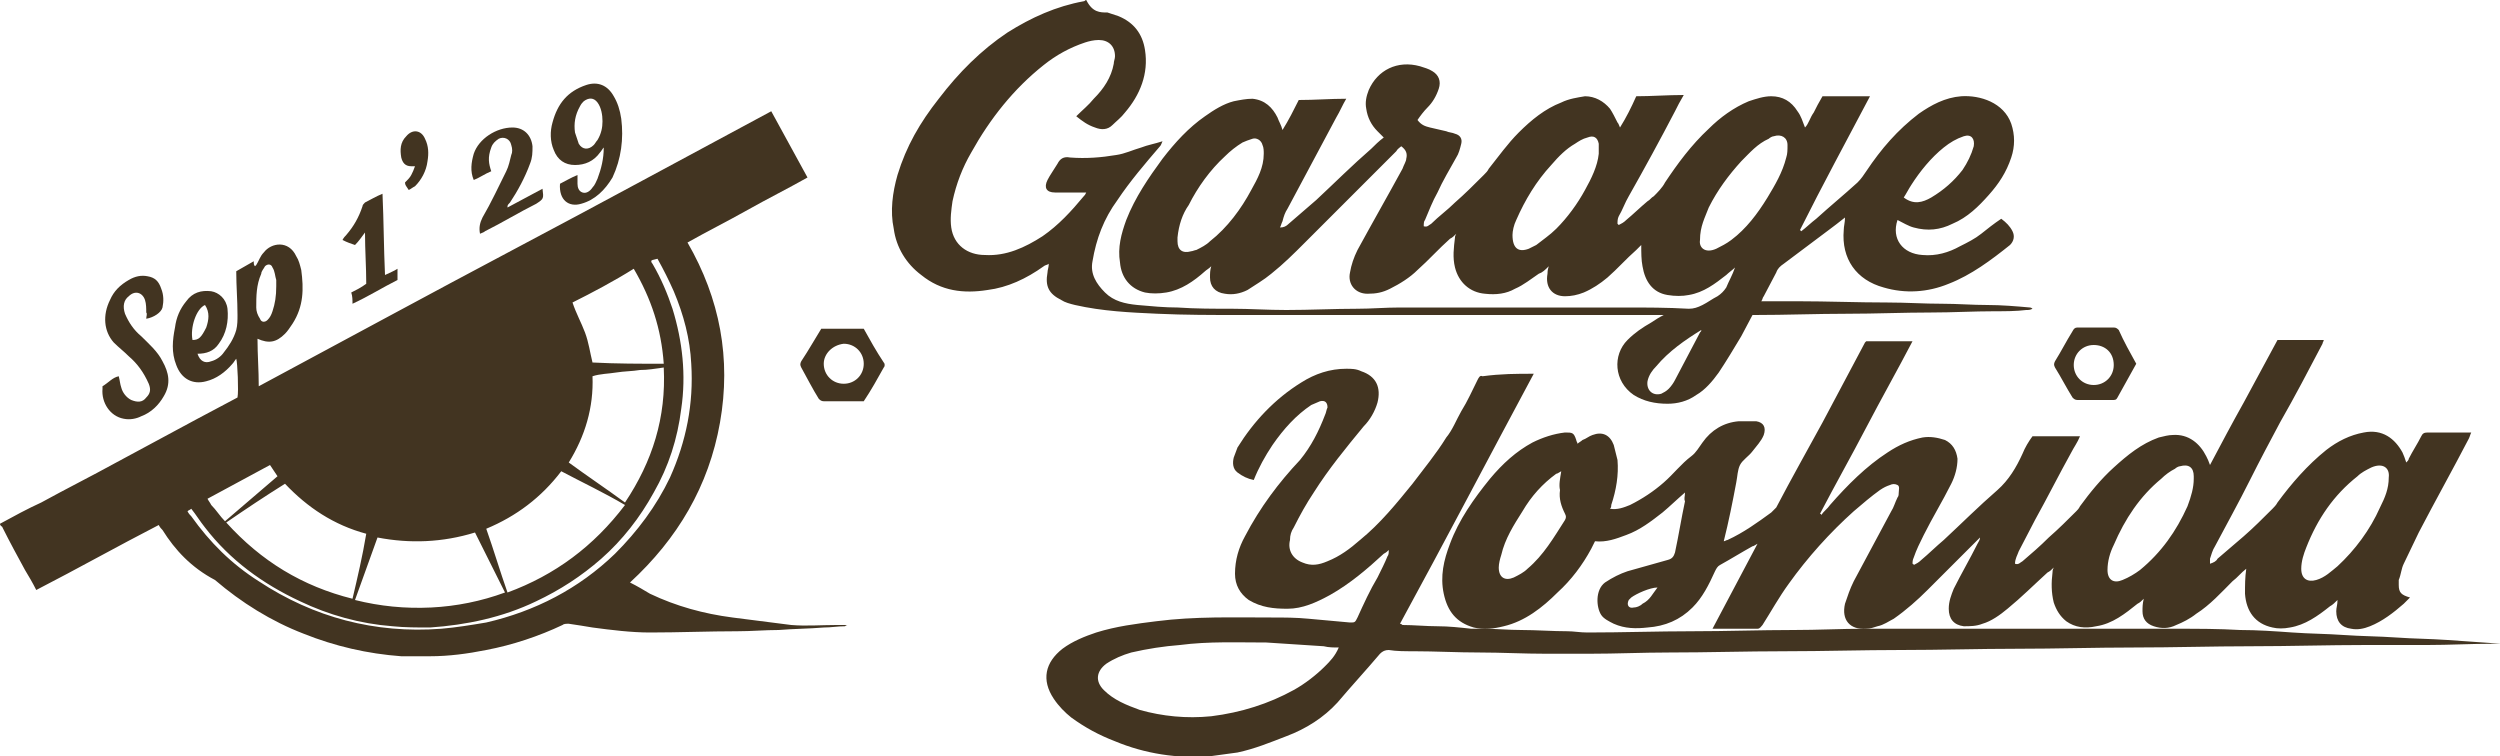
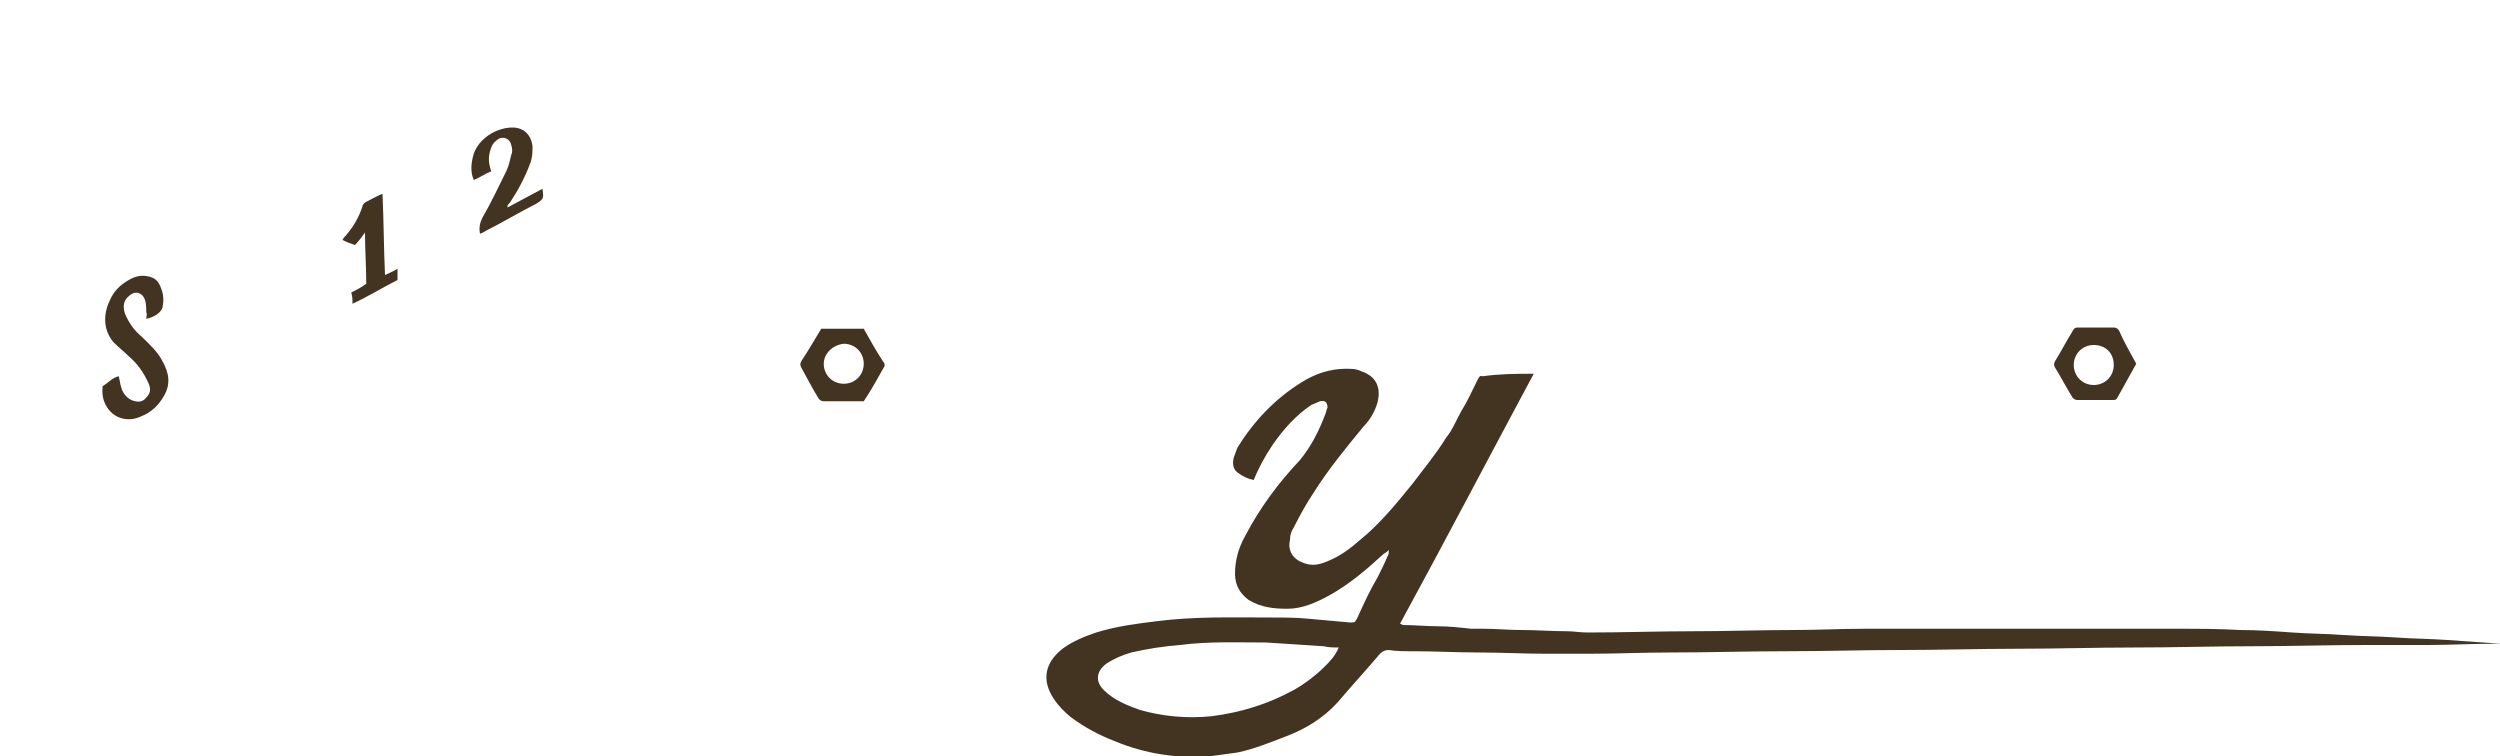
<svg xmlns="http://www.w3.org/2000/svg" version="1.1" id="レイヤー_1" x="0px" y="0px" width="200px" height="60.5px" viewBox="0 0 200 60.5" style="enable-background:new 0 0 200 60.5;" xml:space="preserve">
  <style type="text/css">
	.st0{fill:#423421;}
</style>
-   <path class="st0" d="M0,41.9c1.1-0.6,2.2-1.2,3.3-1.7c2-1.1,4-2.1,6-3.2c2.2-1.2,4.3-2.3,6.5-3.5c1.1-0.6,2.1-1.1,3.2-1.7  c0.1-0.5,0-2.8-0.1-3.1c-0.1,0.1-0.2,0.3-0.3,0.4c-0.6,0.7-1.3,1.2-2.1,1.4c-1.1,0.3-2-0.2-2.4-1.3c-0.4-1-0.3-2-0.1-3  c0.1-0.8,0.4-1.5,0.9-2.1c0.5-0.7,1.2-0.9,2-0.8c0.6,0.1,1.2,0.6,1.3,1.4c0.1,1-0.1,2-0.7,2.8c-0.4,0.6-1,0.8-1.7,0.8  c0.2,0.6,0.6,0.8,1.1,0.6c0.4-0.1,0.8-0.4,1-0.7c0.4-0.5,0.8-1.1,1-1.8C19,26,19,25.6,19,25.2c0-1.2-0.1-2.3-0.1-3.5  c0.5-0.3,0.9-0.5,1.4-0.8c0,0.2,0,0.3,0.1,0.4l0.1-0.1c0.2-0.3,0.3-0.7,0.6-1c0.6-0.8,2-1,2.6,0.3c0.2,0.3,0.3,0.7,0.4,1.1  c0.2,1.5,0.2,2.9-0.7,4.3c-0.2,0.3-0.4,0.6-0.6,0.8c-0.7,0.7-1.3,0.8-2.2,0.4c0,1.3,0.1,2.5,0.1,3.8c6.9-3.7,13.7-7.4,20.5-11  s13.6-7.3,20.5-11c1,1.8,1.9,3.5,2.9,5.3c-1.6,0.9-3.2,1.7-4.8,2.6c-1.6,0.9-3.2,1.7-4.8,2.6c2.6,4.5,3.5,9.3,2.6,14.4  c-0.9,5.1-3.4,9.3-7.2,12.8c0.6,0.3,1.1,0.6,1.6,0.9c2.1,1,4.3,1.6,6.6,1.9c1.6,0.2,3.1,0.4,4.7,0.6c1.2,0.1,2.4,0,3.6,0  c0.3,0,0.6,0,0.9,0V50c-0.1,0-0.2,0.1-0.2,0.1c-0.6,0-1.1,0.1-1.7,0.1c-1.2,0.1-2.4,0.1-3.6,0.2c-1.1,0-2.2,0.1-3.3,0.1  c-2.3,0-4.7,0.1-7,0.1c-1.5,0-3.1-0.2-4.6-0.4c-0.6-0.1-1.2-0.2-1.9-0.3c-0.2,0-0.4,0-0.5,0.1c-1.9,0.9-4,1.6-6.1,2  c-1.5,0.3-3,0.5-4.5,0.5c-0.8,0-1.6,0-2.3,0c-2.7-0.2-5.3-0.8-7.8-1.8c-2.6-1-5-2.5-7.1-4.3C15.3,45.4,14,44,13,42.4  c-0.1-0.1-0.2-0.2-0.3-0.4c-3.3,1.7-6.5,3.5-9.8,5.2c-0.3-0.6-0.6-1.1-0.9-1.6c-0.6-1.1-1.2-2.2-1.8-3.4C0.2,42.1,0,42.1,0,41.9  C0,42.1,0,42,0,41.9z M50,40.2c2.2-3.3,3.3-6.8,3.1-10.8c-0.7,0.1-1.3,0.2-1.9,0.2c-0.6,0.1-1.3,0.1-1.9,0.2  c-0.6,0.1-1.3,0.1-1.9,0.3c0.1,2.5-0.6,4.8-1.9,6.9C47,38.1,48.5,39.1,50,40.2z M44.9,37.7c-1.6,2.1-3.6,3.6-6,4.6  c0.6,1.7,1.1,3.4,1.7,5.1c3.8-1.4,6.9-3.7,9.4-7C48.3,39.4,46.6,38.6,44.9,37.7z M28.4,48c2,0.5,4,0.7,6.1,0.6c2-0.1,4-0.5,5.9-1.2  c-0.8-1.6-1.6-3.2-2.4-4.8c-2.6,0.8-5.2,0.9-7.8,0.4C29.6,44.7,29,46.3,28.4,48z M29.3,42.7c-2.6-0.7-4.7-2.1-6.5-4  c-1.6,1-3.1,2-4.7,3.1c2.8,3.1,6.1,5.1,10.1,6.1C28.6,46.2,29,44.5,29.3,42.7z M45.8,24.2c0.3,0.9,0.7,1.6,1,2.4  c0.3,0.8,0.4,1.6,0.6,2.4c1.9,0.1,3.8,0.1,5.7,0.1c-0.2-2.8-1-5.2-2.4-7.6C49.1,22.5,47.4,23.4,45.8,24.2z M52.1,20.9  c0,0.1,0.1,0.2,0.1,0.2c0.7,1.2,1.2,2.4,1.6,3.6c0.8,2.6,1.1,5.3,0.7,8c-0.3,2.4-1,4.6-2.2,6.7c-1.1,2-2.5,3.8-4.2,5.3  c-1.6,1.4-3.3,2.5-5.2,3.4c-2.7,1.3-5.6,1.9-8.5,2.1c-1,0-2,0-3-0.1c-2.6-0.2-5.1-0.9-7.4-2c-3-1.4-5.6-3.3-7.6-5.9  c-0.4-0.5-0.7-1-1.1-1.5c-0.1,0.1-0.2,0.1-0.3,0.2c0.1,0.2,0.2,0.3,0.3,0.4c1.5,2.1,3.2,3.8,5.4,5.2c4.4,2.9,9.3,4.2,14.6,3.8  c1.2-0.1,2.4-0.3,3.6-0.5c3.9-0.9,7.4-2.7,10.3-5.5c1.8-1.8,3.3-3.8,4.4-6.1c1.3-2.9,1.9-5.9,1.7-9.1c-0.1-2-0.6-3.9-1.4-5.8  c-0.4-0.9-0.8-1.7-1.3-2.6C52.2,20.8,52.1,20.8,52.1,20.9z M18,41.7c1.4-1.2,2.8-2.4,4.2-3.6c-0.2-0.3-0.4-0.6-0.6-0.9  c-1.7,0.9-3.3,1.8-5,2.7c0.1,0.2,0.2,0.3,0.3,0.5C17.3,40.8,17.6,41.3,18,41.7z M22.1,22.9c0-0.1,0-0.3,0-0.5  c-0.1-0.3-0.1-0.7-0.3-1c-0.1-0.3-0.4-0.3-0.6-0.1c-0.1,0.2-0.3,0.4-0.3,0.6c-0.4,0.9-0.4,1.8-0.4,2.7c0,0.3,0.1,0.6,0.3,0.9  c0.1,0.3,0.4,0.3,0.6,0.1s0.3-0.4,0.4-0.7C22,24.3,22.1,23.7,22.1,22.9z M16.4,24.4c-0.7,0.3-1.2,1.8-1,2.8c0.5,0,0.7-0.2,1.1-1  C16.7,25.6,16.8,25,16.4,24.4z" />
-   <path class="st0" d="M88.6,1c0.3,0.1,0.6,0.2,0.9,0.3c1.2,0.5,1.9,1.4,2.1,2.7c0.3,1.9-0.4,3.6-1.6,5c-0.3,0.4-0.7,0.7-1,1  c-0.4,0.4-0.9,0.4-1.4,0.2c-0.6-0.2-1-0.5-1.5-0.9c0.5-0.5,1-0.9,1.4-1.4c0.8-0.8,1.4-1.7,1.6-2.8c0-0.2,0.1-0.4,0.1-0.6  c0-0.8-0.5-1.3-1.3-1.3c-0.4,0-0.8,0.1-1.1,0.2c-1.2,0.4-2.3,1-3.3,1.8c-2.4,1.9-4.3,4.3-5.8,7c-0.7,1.2-1.2,2.5-1.5,3.9  c-0.1,0.7-0.2,1.4-0.1,2.1c0.2,1.4,1.3,2.2,2.7,2.2c1.7,0.1,3.2-0.6,4.6-1.5c1.3-0.9,2.3-2,3.3-3.2c0.1-0.1,0.1-0.1,0.2-0.3  c-0.2,0-0.3,0-0.4,0c-0.7,0-1.4,0-2.1,0s-0.9-0.4-0.6-1c0.2-0.4,0.5-0.8,0.8-1.3c0.2-0.4,0.5-0.6,1-0.5c1.3,0.1,2.5,0,3.7-0.2  c0.7-0.1,1.3-0.4,2-0.6c0.5-0.2,1.1-0.3,1.7-0.5c-0.1,0.2-0.1,0.3-0.2,0.4c-1.2,1.4-2.4,2.8-3.4,4.3c-1.1,1.5-1.7,3.1-2,4.9  c-0.2,1,0.3,1.8,1,2.5c0.7,0.7,1.6,0.9,2.6,1c1.1,0.1,2.2,0.2,3.2,0.2c1.5,0.1,2.9,0.1,4.4,0.1c1.4,0,2.8,0.1,4.3,0.1  c1.9,0,3.8-0.1,5.7-0.1c1.1,0,2.2-0.1,3.4-0.1c2.9,0,5.8,0,8.7,0c3.1,0,6.2,0,9.3,0c1.7,0,3.4,0,5.1,0.1c0.4,0,0.7-0.1,1.1-0.3  c0.4-0.2,0.8-0.5,1.2-0.7c0.3-0.2,0.5-0.4,0.7-0.7c0.2-0.5,0.5-1,0.7-1.6c-0.2,0.2-0.5,0.4-0.7,0.6c-0.9,0.7-1.8,1.4-3,1.6  c-0.5,0.1-1.1,0.1-1.7,0c-1.2-0.2-1.8-1.1-2-2.3c-0.1-0.5-0.1-1.1-0.1-1.7c-0.1,0.1-0.2,0.2-0.4,0.4c-0.8,0.7-1.5,1.5-2.3,2.2  c-0.6,0.5-1.2,0.9-1.9,1.2c-0.5,0.2-1,0.3-1.5,0.3c-1,0-1.6-0.7-1.4-1.8c0-0.1,0-0.3,0.1-0.6c-0.3,0.3-0.5,0.5-0.8,0.6  c-0.6,0.4-1.2,0.9-1.9,1.2c-0.7,0.4-1.5,0.5-2.4,0.4c-1.2-0.1-2.1-0.9-2.4-2.1c-0.2-0.8-0.1-1.6,0-2.4c0-0.1,0-0.1,0.1-0.3  c-0.2,0.2-0.3,0.3-0.5,0.4c-0.9,0.8-1.7,1.7-2.6,2.5c-0.6,0.6-1.4,1.1-2.2,1.5c-0.6,0.3-1.1,0.4-1.8,0.4c-1,0-1.6-0.8-1.4-1.7  c0.1-0.6,0.3-1.2,0.6-1.8c1.2-2.2,2.4-4.3,3.6-6.5c0.1-0.3,0.3-0.6,0.3-0.8c0.1-0.4,0-0.7-0.4-1c-0.1,0.1-0.3,0.2-0.4,0.4  c-2.4,2.4-4.9,4.9-7.3,7.3c-0.9,0.9-1.7,1.7-2.7,2.5c-0.6,0.5-1.3,0.9-1.9,1.3c-0.6,0.3-1.2,0.4-1.8,0.3c-0.8-0.1-1.2-0.6-1.2-1.3  c0-0.3,0-0.6,0.1-0.9c-0.2,0.2-0.4,0.3-0.5,0.4c-0.9,0.8-1.9,1.5-3.1,1.7c-0.6,0.1-1.2,0.1-1.7,0c-1.2-0.3-1.9-1.2-2-2.4  c-0.2-1.2,0.1-2.3,0.5-3.4c0.7-1.8,1.8-3.4,2.9-4.9c1-1.3,2.1-2.5,3.4-3.4c0.7-0.5,1.5-1,2.3-1.2c0.5-0.1,1-0.2,1.5-0.2  c1,0.1,1.6,0.7,2,1.5c0.1,0.3,0.3,0.6,0.4,1c0.5-0.8,0.9-1.6,1.3-2.4c1.3,0,2.5-0.1,3.8-0.1c-0.3,0.5-0.5,1-0.8,1.5  c-1.3,2.4-2.6,4.9-3.9,7.3c-0.2,0.3-0.3,0.6-0.4,1c-0.1,0.2-0.1,0.3-0.2,0.5c0.3,0,0.5-0.1,0.7-0.3c0.7-0.6,1.5-1.3,2.2-1.9  c1.5-1.4,2.9-2.8,4.4-4.1c0.3-0.3,0.6-0.6,1-0.9c-0.2-0.2-0.4-0.4-0.5-0.5c-0.5-0.5-0.8-1.1-0.9-1.8c-0.1-0.5,0-1,0.2-1.5  c0.7-1.6,2.3-2.4,4.1-1.9c0.3,0.1,0.7,0.2,1,0.4c0.5,0.3,0.7,0.8,0.5,1.4c-0.2,0.6-0.5,1.1-0.9,1.5c-0.3,0.3-0.6,0.7-0.8,1  c0.3,0.4,0.6,0.5,1,0.6c0.4,0.1,0.9,0.2,1.3,0.3c0.2,0.1,0.5,0.1,0.7,0.2c0.4,0.1,0.6,0.4,0.5,0.8c-0.1,0.4-0.2,0.8-0.4,1.1  c-0.5,0.9-1.1,1.9-1.5,2.8c-0.4,0.7-0.7,1.5-1,2.2c-0.1,0.1-0.1,0.3-0.1,0.5c0.3,0.1,0.4-0.1,0.6-0.2c0.6-0.6,1.3-1.1,1.9-1.7  c0.8-0.7,1.5-1.4,2.3-2.2c0.2-0.2,0.3-0.3,0.4-0.5c0.8-1,1.5-2,2.4-2.9c1-1,2.1-1.9,3.4-2.4c0.6-0.3,1.3-0.4,1.9-0.5  c0.8,0,1.5,0.4,2,1c0.2,0.3,0.4,0.7,0.6,1.1c0.1,0.1,0.1,0.2,0.2,0.4c0.5-0.8,0.9-1.6,1.3-2.5c1.2,0,2.5-0.1,3.8-0.1  c-0.3,0.5-0.5,0.9-0.7,1.3c-1.2,2.3-2.4,4.5-3.7,6.8c-0.3,0.5-0.5,1.1-0.8,1.6c-0.1,0.2-0.1,0.4-0.1,0.6l0.1,0.1  c0.2-0.1,0.4-0.2,0.6-0.4c0.6-0.5,1.1-1,1.7-1.5c0.2-0.1,0.3-0.3,0.5-0.4c0.3-0.3,0.7-0.7,0.9-1.1c1-1.5,2.1-3,3.5-4.3  c0.9-0.9,2-1.7,3.2-2.2c0.6-0.2,1.2-0.4,1.8-0.4c0.9,0,1.6,0.4,2.1,1.2c0.3,0.4,0.4,0.8,0.6,1.3c0.3-0.3,0.4-0.8,0.7-1.2  c0.2-0.4,0.4-0.8,0.7-1.3c1.3,0,2.5,0,3.8,0c-1.9,3.6-3.8,7.1-5.6,10.7c0,0,0,0,0.1,0.1c0.4-0.3,0.8-0.7,1.2-1  c1.1-1,2.2-1.9,3.3-2.9c0.3-0.3,0.5-0.6,0.7-0.9c1.2-1.8,2.5-3.3,4.2-4.6c1-0.7,2.1-1.3,3.4-1.4c1.5-0.1,3.4,0.5,4,2.2  c0.3,0.9,0.3,1.8,0,2.7c-0.4,1.2-1,2.1-1.8,3c-0.8,0.9-1.7,1.8-2.9,2.3c-1,0.5-2,0.6-3.1,0.3c-0.4-0.1-0.9-0.4-1.3-0.6  c-0.5,1.5,0.4,2.7,2,2.8c1.1,0.1,2.1-0.2,3-0.7c0.6-0.3,1.2-0.6,1.7-1c0.5-0.4,1-0.8,1.6-1.2c0.4,0.3,0.7,0.6,0.9,1  c0.2,0.4,0.1,0.8-0.2,1.1c-1.5,1.2-3.1,2.4-4.9,3.1c-1.7,0.7-3.5,0.8-5.2,0.3c-2.2-0.6-3.4-2.3-3.2-4.6c0-0.3,0.1-0.6,0.1-1  c-0.5,0.4-0.9,0.7-1.3,1c-1.2,0.9-2.4,1.8-3.6,2.7c-0.3,0.2-0.5,0.4-0.6,0.7c-0.3,0.6-0.7,1.3-1,1.9c-0.1,0.1-0.1,0.3-0.2,0.4  c0.1,0,0.2,0,0.3,0c0.9,0,1.7,0,2.6,0c2.4,0,4.8,0.1,7.2,0.1c1.5,0,2.9,0.1,4.4,0.1c1.2,0,2.4,0.1,3.6,0.1c1.1,0,2.3,0.1,3.4,0.2  c0,0,0.1,0,0.2,0.1c-0.2,0.1-0.3,0.1-0.5,0.1c-0.8,0.1-1.7,0.1-2.5,0.1c-1.7,0-3.4,0.1-5.1,0.1c-2.2,0-4.5,0.1-6.7,0.1  c-2.5,0-4.9,0.1-7.4,0.1c-0.1,0-0.1,0-0.2,0c-0.3,0.6-0.6,1.1-0.9,1.7c-0.6,1-1.2,2-1.8,2.9c-0.5,0.7-1.1,1.4-1.8,1.8  c-0.7,0.5-1.5,0.7-2.3,0.7c-1,0-1.9-0.2-2.7-0.7c-1.6-1.1-1.7-3.2-0.5-4.4c0.6-0.6,1.2-1,1.9-1.4c0.3-0.2,0.6-0.4,1-0.6  c-0.2,0-0.3,0-0.4,0c-2.9,0-5.8,0-8.7,0c-5.8,0-11.5,0-17.3,0c-2.6,0-5.2,0-7.7,0c-2.1,0-4.2,0-6.4-0.1c-2.2-0.1-4.4-0.2-6.6-0.7  c-0.4-0.1-0.8-0.2-1.1-0.4c-1-0.5-1.3-1.1-1.1-2.2c0-0.2,0.1-0.4,0.1-0.7c-0.1,0.1-0.3,0.1-0.4,0.2c-1.4,1-2.9,1.7-4.5,1.9  c-1.9,0.3-3.7,0.1-5.3-1.2c-1.2-0.9-2-2.2-2.2-3.7c-0.3-1.4-0.1-2.9,0.3-4.3c0.7-2.3,1.8-4.2,3.3-6.1c1.6-2.1,3.4-3.9,5.5-5.3  c1.9-1.2,3.9-2.1,6.1-2.5c0.1,0,0.1-0.1,0.2-0.1C87.4,1,88,1,88.6,1z M94.2,19c0,0.1,0,0.2,0,0.3c0,0.7,0.4,1,1.1,0.8  c0.1,0,0.3-0.1,0.4-0.1c0.4-0.2,0.8-0.4,1.1-0.7c1.4-1.1,2.5-2.6,3.3-4.1c0.5-0.9,1-1.8,1-2.9c0-0.2,0-0.5-0.1-0.7  c-0.1-0.4-0.5-0.6-0.8-0.5s-0.6,0.2-0.8,0.3c-0.5,0.3-1,0.7-1.4,1.1c-1.2,1.1-2.2,2.5-2.9,3.9C94.6,17.1,94.3,18,94.2,19z M136,19.2  c-0.1,0.6,0.4,1.1,1.3,0.7c0.4-0.2,0.8-0.4,1.2-0.7c1.2-0.9,2.1-2.1,2.9-3.4c0.6-1,1.2-2,1.5-3.2c0.1-0.3,0.1-0.6,0.1-1  c0-0.6-0.5-0.9-1.1-0.7c-0.1,0-0.3,0.1-0.4,0.2c-0.9,0.4-1.5,1.1-2.2,1.8c-1,1.1-1.9,2.3-2.6,3.7C136.4,17.4,136,18.1,136,19.2z   M121,18.8c0,1.1,0.5,1.4,1.3,1.1c0.2-0.1,0.4-0.2,0.6-0.3c0.5-0.4,1.1-0.8,1.6-1.3c0.9-0.9,1.7-2,2.3-3.1c0.5-0.9,1-1.9,1.1-2.9  c0-0.3,0-0.6,0-0.8c-0.1-0.5-0.4-0.7-0.9-0.5c-0.4,0.1-0.7,0.3-1,0.5c-0.7,0.4-1.3,1-1.9,1.7c-1.2,1.3-2.1,2.8-2.8,4.4  C121.1,18,121,18.5,121,18.8z M152.3,15.8c0.8,0.6,1.5,0.4,2.2,0c1-0.6,1.8-1.3,2.5-2.2c0.4-0.6,0.7-1.2,0.9-1.9  c0.1-0.6-0.2-1-0.8-0.8c-0.6,0.2-1.1,0.5-1.6,0.9c-1,0.8-1.9,1.9-2.6,3C152.7,15.1,152.5,15.5,152.3,15.8z M136.1,26.4  c-1.3,0.8-2.6,1.7-3.6,2.9c-0.3,0.3-0.6,0.7-0.7,1.2c-0.1,0.7,0.4,1.2,1.1,1c0.2-0.1,0.4-0.2,0.6-0.4c0.2-0.2,0.4-0.5,0.5-0.7  c0.7-1.3,1.3-2.5,2-3.8C136.1,26.5,136.1,26.5,136.1,26.4z" />
-   <path class="st0" d="M134.8,39.4c-0.7,0.6-1.2,1.1-1.8,1.6c-0.9,0.7-1.8,1.4-2.9,1.8c-0.8,0.3-1.6,0.6-2.5,0.5  c-0.1,0.2-0.2,0.4-0.3,0.6c-0.7,1.3-1.6,2.5-2.7,3.5c-1.2,1.2-2.6,2.3-4.3,2.7c-0.8,0.2-1.6,0.3-2.4,0.1c-1.4-0.4-2.1-1.3-2.4-2.7  s0-2.7,0.5-4c0.7-1.9,1.9-3.6,3.2-5.2c1-1.2,2.1-2.2,3.4-2.9c0.8-0.4,1.7-0.7,2.6-0.8c0.6,0,0.7,0,0.9,0.6c0,0.1,0.1,0.2,0.1,0.3  c0.1-0.1,0.3-0.2,0.4-0.3c0.3-0.1,0.5-0.3,0.8-0.4c0.8-0.3,1.4,0,1.7,0.8c0.1,0.4,0.2,0.8,0.3,1.2c0.1,1.2-0.1,2.4-0.5,3.6  c0,0.1,0,0.2-0.1,0.3c0.6,0.1,1.1-0.1,1.6-0.3c1-0.5,1.9-1.1,2.7-1.8c0.8-0.7,1.4-1.5,2.2-2.1c0.4-0.3,0.6-0.7,0.9-1.1  c0.7-1,1.7-1.6,2.9-1.7c0.5,0,0.9,0,1.4,0c0.6,0.1,0.8,0.5,0.6,1.1c-0.2,0.5-0.6,0.9-0.9,1.3c-0.3,0.4-0.8,0.7-1,1.1  c-0.2,0.4-0.2,0.9-0.3,1.4c-0.3,1.6-0.6,3.1-1,4.7c0.1,0,0.2-0.1,0.3-0.1c1.3-0.6,2.4-1.4,3.5-2.2c0.1-0.1,0.3-0.3,0.4-0.4  c1.2-2.3,2.5-4.6,3.7-6.8c1.1-2.1,2.3-4.3,3.4-6.4l0.1-0.1c1.2,0,2.4,0,3.7,0c-1.2,2.3-2.5,4.6-3.7,6.9c-1.2,2.3-2.5,4.6-3.7,6.9  c0,0,0.1,0,0.1,0.1c0.2-0.3,0.5-0.5,0.7-0.8c1.4-1.6,2.9-3.1,4.6-4.2c0.9-0.6,1.8-1,2.8-1.2c0.6-0.1,1.2,0,1.8,0.2  c0.6,0.3,0.9,0.8,1,1.5c0,0.7-0.2,1.4-0.5,2c-0.7,1.4-1.5,2.7-2.2,4.1c-0.3,0.6-0.6,1.2-0.8,1.8c-0.1,0.2-0.1,0.4-0.1,0.5  c0,0,0.1,0,0.1,0.1c0.2-0.1,0.4-0.2,0.6-0.4c0.6-0.5,1.2-1.1,1.8-1.6c1.4-1.3,2.8-2.7,4.3-4c0.9-0.8,1.5-1.8,2-2.9  c0.2-0.5,0.5-1,0.8-1.4c1.2,0,2.5,0,3.8,0c-0.2,0.5-0.5,0.9-0.7,1.3c-1,1.8-1.9,3.6-2.9,5.4c-0.4,0.8-0.9,1.7-1.3,2.5  c-0.1,0.3-0.3,0.6-0.3,1c0.3,0.1,0.4-0.1,0.6-0.2c0.7-0.6,1.4-1.2,2.1-1.9c0.8-0.7,1.5-1.4,2.2-2.1c0.1-0.1,0.2-0.2,0.3-0.4  c0.8-1.1,1.7-2.2,2.7-3.1c1.1-1,2.2-1.9,3.6-2.4c0.4-0.1,0.8-0.2,1.1-0.2c1.3-0.1,2.2,0.7,2.7,1.7c0.1,0.2,0.2,0.4,0.3,0.7  c0.9-1.7,1.8-3.4,2.7-5c0.9-1.7,1.8-3.3,2.7-5c1.2,0,2.5,0,3.7,0c0,0.1-0.1,0.2-0.1,0.3c-1.1,2.1-2.2,4.2-3.4,6.3  c-0.8,1.5-1.6,3-2.4,4.6c-0.9,1.8-1.9,3.6-2.8,5.3c-0.2,0.3-0.3,0.7-0.4,1c0,0.1,0,0.2,0,0.4c0.3-0.1,0.5-0.2,0.6-0.4  c0.7-0.6,1.4-1.2,2.1-1.8c0.8-0.7,1.5-1.4,2.3-2.2c0.1-0.1,0.3-0.3,0.4-0.5c1.1-1.5,2.4-3,3.9-4.2c0.9-0.7,1.9-1.2,3-1.4  c1.5-0.3,2.5,0.5,3.1,1.6c0.1,0.2,0.2,0.5,0.3,0.8c0.1-0.1,0.2-0.2,0.2-0.3c0.3-0.6,0.7-1.2,1-1.8c0.1-0.2,0.2-0.3,0.5-0.3  c1,0,2,0,3,0c0.1,0,0.3,0,0.5,0c-0.1,0.2-0.1,0.3-0.2,0.5c-1.3,2.5-2.7,5-4,7.5c-0.4,0.8-0.8,1.7-1.2,2.5c-0.2,0.4-0.2,0.8-0.4,1.3  c0,0.1,0,0.3,0,0.4c0,0.6,0.2,0.8,0.9,1c-0.2,0.2-0.3,0.3-0.5,0.5c-0.8,0.7-1.7,1.4-2.7,1.8c-0.5,0.2-1,0.3-1.5,0.2  c-0.8-0.1-1.2-0.6-1.2-1.4c0-0.3,0.1-0.5,0.1-0.9c-0.2,0.2-0.4,0.4-0.6,0.5c-1,0.8-2,1.5-3.2,1.7c-0.5,0.1-1,0.1-1.4,0  c-1.4-0.3-2.1-1.3-2.2-2.7c0-0.7,0-1.3,0.1-2c-0.4,0.3-0.7,0.7-1.1,1c-0.9,0.9-1.8,1.9-2.9,2.6c-0.5,0.4-1.1,0.7-1.6,0.9  c-0.6,0.3-1.2,0.3-1.8,0.1c-0.6-0.2-0.9-0.6-0.9-1.2c0-0.3,0-0.6,0.1-1c-0.2,0.2-0.3,0.3-0.5,0.4c-1,0.8-2,1.6-3.3,1.8  c-0.9,0.2-1.7,0.1-2.4-0.4c-0.5-0.4-0.8-0.9-1-1.5c-0.2-0.8-0.2-1.6-0.1-2.4c0-0.1,0-0.2,0.1-0.4c-0.2,0.2-0.3,0.3-0.5,0.4  c-1.1,1-2.1,2-3.2,2.9c-0.6,0.5-1.3,1-2,1.2c-0.5,0.2-1,0.2-1.5,0.2c-0.8-0.1-1.2-0.6-1.2-1.4c0-0.6,0.2-1.1,0.4-1.6  c0.6-1.2,1.3-2.4,1.9-3.6c0.1-0.2,0.2-0.3,0.2-0.5c-0.1,0.1-0.1,0.1-0.2,0.2c-1.3,1.3-2.6,2.6-4,4c-0.8,0.8-1.7,1.6-2.7,2.3  c-0.4,0.2-0.8,0.5-1.3,0.6c-0.3,0.1-0.6,0.2-0.9,0.2c-1.3,0.1-2-0.7-1.7-2c0.2-0.6,0.4-1.2,0.7-1.8c1-1.9,2-3.7,3-5.6  c0.2-0.3,0.3-0.7,0.5-1.1c0.1-0.1,0.1-0.3,0.1-0.4c0-0.2,0.1-0.5-0.1-0.6c-0.2-0.1-0.4-0.1-0.6,0c-0.3,0.1-0.5,0.2-0.8,0.4  c-0.7,0.5-1.4,1.1-2.1,1.7c-1.9,1.7-3.7,3.7-5.2,5.8c-0.8,1.1-1.4,2.2-2.1,3.3c-0.1,0.1-0.2,0.3-0.4,0.3c-1.2,0-2.3,0-3.6,0  c1.2-2.3,2.4-4.5,3.6-6.8c-0.2,0.1-0.3,0.2-0.4,0.2c-0.9,0.5-1.7,1-2.6,1.5c-0.2,0.1-0.3,0.3-0.4,0.5c-0.5,1.1-1,2.1-1.8,2.9  c-1,1-2.2,1.5-3.6,1.6c-0.9,0.1-1.8,0.1-2.7-0.3c-0.4-0.2-0.8-0.4-1-0.7c-0.4-0.6-0.5-2,0.3-2.6c0.6-0.4,1.2-0.7,1.8-0.9  c1.1-0.3,2.1-0.6,3.2-0.9c0.4-0.1,0.5-0.3,0.6-0.6c0.3-1.4,0.5-2.7,0.8-4.1C134.7,39.9,134.8,39.7,134.8,39.4z M191.1,38.2  c0.1-0.8-0.5-1.2-1.4-0.8c-0.4,0.2-0.8,0.4-1.1,0.7c-1.9,1.5-3.2,3.4-4.1,5.7c-0.2,0.5-0.4,1.1-0.4,1.7c0,0.8,0.5,1.1,1.2,0.9  c0.7-0.2,1.2-0.7,1.7-1.1c1.4-1.3,2.6-2.9,3.4-4.7C190.8,39.8,191.1,39.1,191.1,38.2z M175.5,38.3c0-0.1,0-0.1,0-0.2  c0-0.7-0.4-1-1.1-0.8c-0.1,0-0.3,0.1-0.4,0.2c-0.4,0.2-0.8,0.5-1.1,0.8c-1.7,1.4-2.9,3.2-3.8,5.3c-0.3,0.6-0.5,1.3-0.5,2  c0,0.8,0.5,1.1,1.2,0.8c0.5-0.2,1-0.5,1.4-0.8c1.7-1.4,2.9-3.1,3.8-5.1C175.3,39.7,175.5,39,175.5,38.3z M124.9,37.7  c-0.2,0.1-0.3,0.2-0.4,0.2c-1.1,0.8-2,1.8-2.7,3c-0.7,1.1-1.4,2.2-1.7,3.5c-0.1,0.3-0.2,0.7-0.2,1c0,0.8,0.5,1.1,1.2,0.8  c0.4-0.2,0.8-0.4,1.1-0.7c1.3-1.1,2.1-2.5,3-3.9c0.1-0.2,0.1-0.3,0-0.5c-0.3-0.6-0.5-1.2-0.4-1.9C124.7,38.8,124.8,38.3,124.9,37.7z   M132.6,47c-0.6,0-1.7,0.5-2.1,0.8c-0.1,0.1-0.1,0.1-0.2,0.2c-0.2,0.4,0,0.7,0.4,0.6c0.2,0,0.5-0.1,0.7-0.3  C132,48,132.2,47.5,132.6,47z" />
  <path class="st0" d="M122.7,29.9c-3.6,6.7-7.1,13.4-10.7,20c0.1,0,0.2,0.1,0.2,0.1c0.9,0,1.9,0.1,2.8,0.1c0.9,0,1.8,0.1,2.7,0.2  c0.3,0,0.6,0,1,0c1,0,2,0.1,3,0.1c1.2,0,2.5,0.1,3.7,0.1c0.5,0,1,0.1,1.6,0.1c2.8,0,5.6-0.1,8.4-0.1c2.7,0,5.4-0.1,8.1-0.1  c1.9,0,3.8-0.1,5.6-0.1c2.4,0,4.7,0,7.1,0c3.2,0,6.3,0,9.5,0c2.8,0,5.6,0,8.4,0c1.7,0,3.4,0,5.1,0.1c1.4,0,2.8,0.1,4.2,0.2  c1.4,0.1,2.7,0.1,4.1,0.2c1.4,0.1,2.8,0.1,4.2,0.2s2.7,0.1,4.1,0.2c1.4,0.1,2.8,0.2,4.3,0.3c-0.2,0-0.5,0-0.7,0  c-1.7,0-3.5,0.1-5.2,0.1c-1.6,0-3.3,0-4.9,0c-3.1,0-6.1,0.1-9.2,0.1c-3.1,0-6.2,0.1-9.4,0.1c-3.1,0-6.2,0.1-9.3,0.1  s-6.2,0.1-9.3,0.1s-6.2,0.1-9.3,0.1s-6.2,0.1-9.3,0.1c-2.1,0-4.2,0.1-6.4,0.1c-1.1,0-2.2,0-3.4,0c-1.8,0-3.6-0.1-5.3-0.1  c-1.8,0-3.6-0.1-5.3-0.1c-0.7,0-1.4,0-2-0.1c-0.3,0-0.5,0.1-0.7,0.3c-1.1,1.3-2.3,2.6-3.4,3.9c-1.1,1.2-2.5,2.1-4.1,2.7  c-1.3,0.5-2.5,1-3.9,1.3c-0.7,0.1-1.5,0.2-2.2,0.3c-2.6,0.2-5.2-0.2-7.6-1.2c-1.3-0.5-2.4-1.1-3.5-1.9c-0.5-0.4-1-0.9-1.4-1.5  c-1-1.5-0.7-2.9,0.7-4c0.8-0.6,1.8-1,2.7-1.3c1.6-0.5,3.2-0.7,4.8-0.9c3.1-0.4,6.2-0.3,9.2-0.3c1,0,2,0,3,0.1  c1.1,0.1,2.2,0.2,3.3,0.3c0.4,0,0.4,0,0.6-0.4c0.5-1.1,1-2.2,1.6-3.2c0.3-0.6,0.6-1.2,0.8-1.7c0.1-0.1,0.1-0.3,0.1-0.5  c-0.1,0.1-0.2,0.2-0.4,0.3c-1.3,1.2-2.7,2.4-4.3,3.3c-1.1,0.6-2.2,1.1-3.4,1.1c-1.1,0-2.1-0.1-3.1-0.7c-0.7-0.5-1.1-1.2-1.1-2.1  c0-1.1,0.3-2.1,0.8-3c1.2-2.3,2.7-4.3,4.4-6.1c0.9-1.1,1.5-2.3,2-3.6c0.1-0.2,0.1-0.4,0.2-0.6c0-0.4-0.2-0.6-0.6-0.5  c-0.2,0.1-0.5,0.2-0.7,0.3c-1.2,0.8-2.2,1.9-3.1,3.2c-0.6,0.9-1.1,1.8-1.5,2.8c-0.5-0.1-0.9-0.3-1.3-0.6c-0.4-0.3-0.4-0.8-0.3-1.2  c0.1-0.3,0.2-0.5,0.3-0.8c1.3-2.1,3-3.9,5.1-5.2c1.1-0.7,2.3-1.1,3.6-1.1c0.4,0,0.8,0,1.2,0.2c1.2,0.4,1.6,1.3,1.3,2.5  c-0.2,0.7-0.6,1.4-1.1,1.9c-1.4,1.7-2.8,3.4-4,5.3c-0.6,0.9-1.1,1.8-1.6,2.8c-0.2,0.3-0.3,0.6-0.3,1c-0.2,0.8,0.2,1.5,1,1.8  c0.7,0.3,1.3,0.2,2-0.1c1-0.4,1.8-1,2.6-1.7c1.6-1.3,2.9-2.9,4.2-4.5c0.9-1.2,1.9-2.4,2.7-3.7c0.5-0.6,0.8-1.4,1.2-2.1  c0.5-0.8,0.9-1.7,1.3-2.5c0.1-0.2,0.2-0.4,0.4-0.3C120.1,29.9,121.3,29.9,122.7,29.9z M107.1,51.8c-0.4,0-0.8,0-1.2-0.1  c-1.5-0.1-3.1-0.2-4.6-0.3c-2.3,0-4.6-0.1-6.9,0.2c-1.3,0.1-2.6,0.3-3.9,0.6c-0.7,0.2-1.4,0.5-2,0.9c-0.8,0.6-0.9,1.4-0.2,2.1  c0.8,0.8,1.8,1.2,2.9,1.6c1.8,0.5,3.7,0.7,5.7,0.5c2.4-0.3,4.6-1,6.6-2.1c0.9-0.5,1.8-1.2,2.5-1.9C106.4,52.9,106.8,52.5,107.1,51.8  z" />
  <path class="st0" d="M9.5,30.1c0.1,0.4,0.1,0.6,0.2,0.9c0.1,0.4,0.4,0.8,0.8,1c0.5,0.2,0.9,0.2,1.2-0.2c0.3-0.3,0.4-0.6,0.2-1.1  c-0.4-0.9-0.9-1.6-1.6-2.2c-0.4-0.4-0.8-0.7-1.2-1.1c-0.8-0.9-0.9-2.2-0.3-3.4c0.3-0.7,0.8-1.2,1.5-1.6c0.5-0.3,1-0.4,1.5-0.3  c0.6,0.1,0.9,0.4,1.1,1c0.2,0.5,0.2,1,0.1,1.5c-0.1,0.4-0.7,0.8-1.3,0.9c0-0.2,0.1-0.4,0-0.5c0-0.3,0-0.7-0.1-1  c-0.2-0.6-0.8-0.8-1.3-0.3C9.9,24,9.8,24.5,10,25.1c0.3,0.7,0.7,1.3,1.3,1.8c0.6,0.6,1.3,1.2,1.7,2c0.5,0.9,0.7,1.8,0.1,2.8  c-0.4,0.7-1,1.3-1.8,1.6c-0.4,0.2-0.9,0.3-1.4,0.2c-1.1-0.2-1.8-1.3-1.7-2.4c0-0.1,0-0.2,0-0.2C8.7,30.6,9,30.2,9.5,30.1z" />
-   <path class="st0" d="M44.8,14.7c0.4-0.2,0.9-0.5,1.4-0.7c0,0.3,0,0.5,0,0.7c0,0.3,0.1,0.6,0.4,0.7c0.3,0.1,0.6-0.1,0.8-0.4  c0.2-0.2,0.3-0.5,0.4-0.7c0.3-0.8,0.5-1.6,0.5-2.5c-0.1,0.1-0.2,0.3-0.3,0.4c-0.5,0.7-1.2,1-2,1c-0.8,0-1.4-0.4-1.7-1.2  c-0.3-0.7-0.3-1.5-0.1-2.2c0.4-1.5,1.2-2.5,2.7-3c0.9-0.3,1.7,0,2.2,0.9c0.3,0.5,0.5,1.1,0.6,1.8c0.2,1.6,0,3.2-0.7,4.7  c-0.6,1-1.4,1.8-2.5,2.1C45.5,16.6,44.7,16,44.8,14.7z M48.2,9.7c0-0.5-0.1-1.1-0.4-1.5c-0.3-0.4-0.7-0.4-1.1-0.1  c-0.1,0.1-0.2,0.2-0.3,0.4C46,9.2,45.9,9.9,46,10.6c0.1,0.3,0.2,0.6,0.3,0.9c0.3,0.5,0.8,0.5,1.2,0.1c0.1-0.1,0.2-0.3,0.3-0.4  C48.1,10.7,48.2,10.2,48.2,9.7z" />
  <path class="st0" d="M170.9,29.1c-0.5,0.9-1,1.8-1.5,2.7c-0.1,0.2-0.2,0.2-0.4,0.2c-0.9,0-1.9,0-2.8,0c-0.2,0-0.3-0.1-0.4-0.2  c-0.5-0.8-0.9-1.6-1.4-2.4c-0.1-0.2-0.1-0.3,0-0.5c0.5-0.8,0.9-1.6,1.4-2.4c0.1-0.2,0.2-0.3,0.4-0.3c1,0,1.9,0,2.9,0  c0.2,0,0.3,0.1,0.4,0.2C169.9,27.3,170.4,28.2,170.9,29.1z M167.5,27.6c-0.9,0-1.6,0.7-1.6,1.6c0,0.9,0.7,1.6,1.6,1.6  c0.9,0,1.6-0.7,1.6-1.6C169.1,28.2,168.4,27.6,167.5,27.6z" />
  <path class="st0" d="M65.7,26.3c1.1,0,2.3,0,3.4,0c0.5,0.9,1,1.8,1.6,2.7c0.1,0.1,0.1,0.3,0,0.4c-0.5,0.9-1,1.8-1.6,2.7  c-1.1,0-2.1,0-3.2,0c-0.2,0-0.3-0.1-0.4-0.2c-0.5-0.8-0.9-1.6-1.4-2.5c-0.1-0.2-0.1-0.3,0-0.5C64.7,28,65.2,27.1,65.7,26.3z   M65.9,29.1c0,0.9,0.7,1.6,1.6,1.6s1.6-0.7,1.6-1.6c0-0.9-0.7-1.6-1.6-1.6C66.6,27.6,65.9,28.3,65.9,29.1z" />
  <path class="st0" d="M39.3,13.7c-0.5,0.2-0.9,0.5-1.4,0.7c-0.3-0.7-0.2-1.4,0-2.1c0.4-1.2,1.8-2.1,3.1-2.1c0.9,0,1.5,0.6,1.6,1.5  c0,0.5,0,0.9-0.2,1.4c-0.4,1.1-1,2.2-1.6,3.1c-0.1,0.1-0.2,0.2-0.2,0.3c0,0,0,0,0,0.1c0.9-0.5,1.9-1,2.8-1.5  c0.1,0.8,0.1,0.8-0.5,1.2c-1.4,0.7-2.7,1.5-4.1,2.2c-0.1,0.1-0.2,0.1-0.4,0.2c-0.1-0.5,0-0.9,0.2-1.3c0.7-1.2,1.3-2.5,1.9-3.7  c0.2-0.4,0.3-0.9,0.4-1.3c0.1-0.2,0.1-0.5,0-0.8c-0.1-0.5-0.6-0.7-1-0.5c-0.3,0.2-0.5,0.4-0.6,0.7C39,12.6,39.1,13.1,39.3,13.7z" />
  <path class="st0" d="M29.2,18.6c-0.3,0.4-0.5,0.7-0.8,1c-0.3-0.1-0.6-0.2-1-0.4c0.1-0.2,0.2-0.3,0.3-0.4c0.6-0.7,1-1.4,1.3-2.3  c0-0.1,0.1-0.2,0.2-0.3c0.4-0.2,0.9-0.5,1.4-0.7c0.1,2.2,0.1,4.3,0.2,6.5c0.4-0.2,0.7-0.3,1-0.5c0,0.3,0,0.6,0,0.9  c-1.2,0.6-2.3,1.3-3.6,1.9c0-0.3,0-0.6-0.1-0.9c0.4-0.2,0.8-0.4,1.2-0.7C29.3,21.4,29.2,20,29.2,18.6z" />
-   <path class="st0" d="M32.7,15.2c-0.2-0.3-0.3-0.4-0.3-0.6c0.2-0.2,0.4-0.4,0.5-0.6s0.2-0.4,0.3-0.7c-0.1,0-0.2,0-0.3,0  c-0.5,0-0.7-0.3-0.8-0.7C32,12,32,11.4,32.5,10.9c0.5-0.6,1.2-0.5,1.5,0.2c0.3,0.6,0.3,1.2,0.2,1.8c-0.1,0.8-0.5,1.5-1,2  C33,15,32.9,15.1,32.7,15.2z" />
</svg>